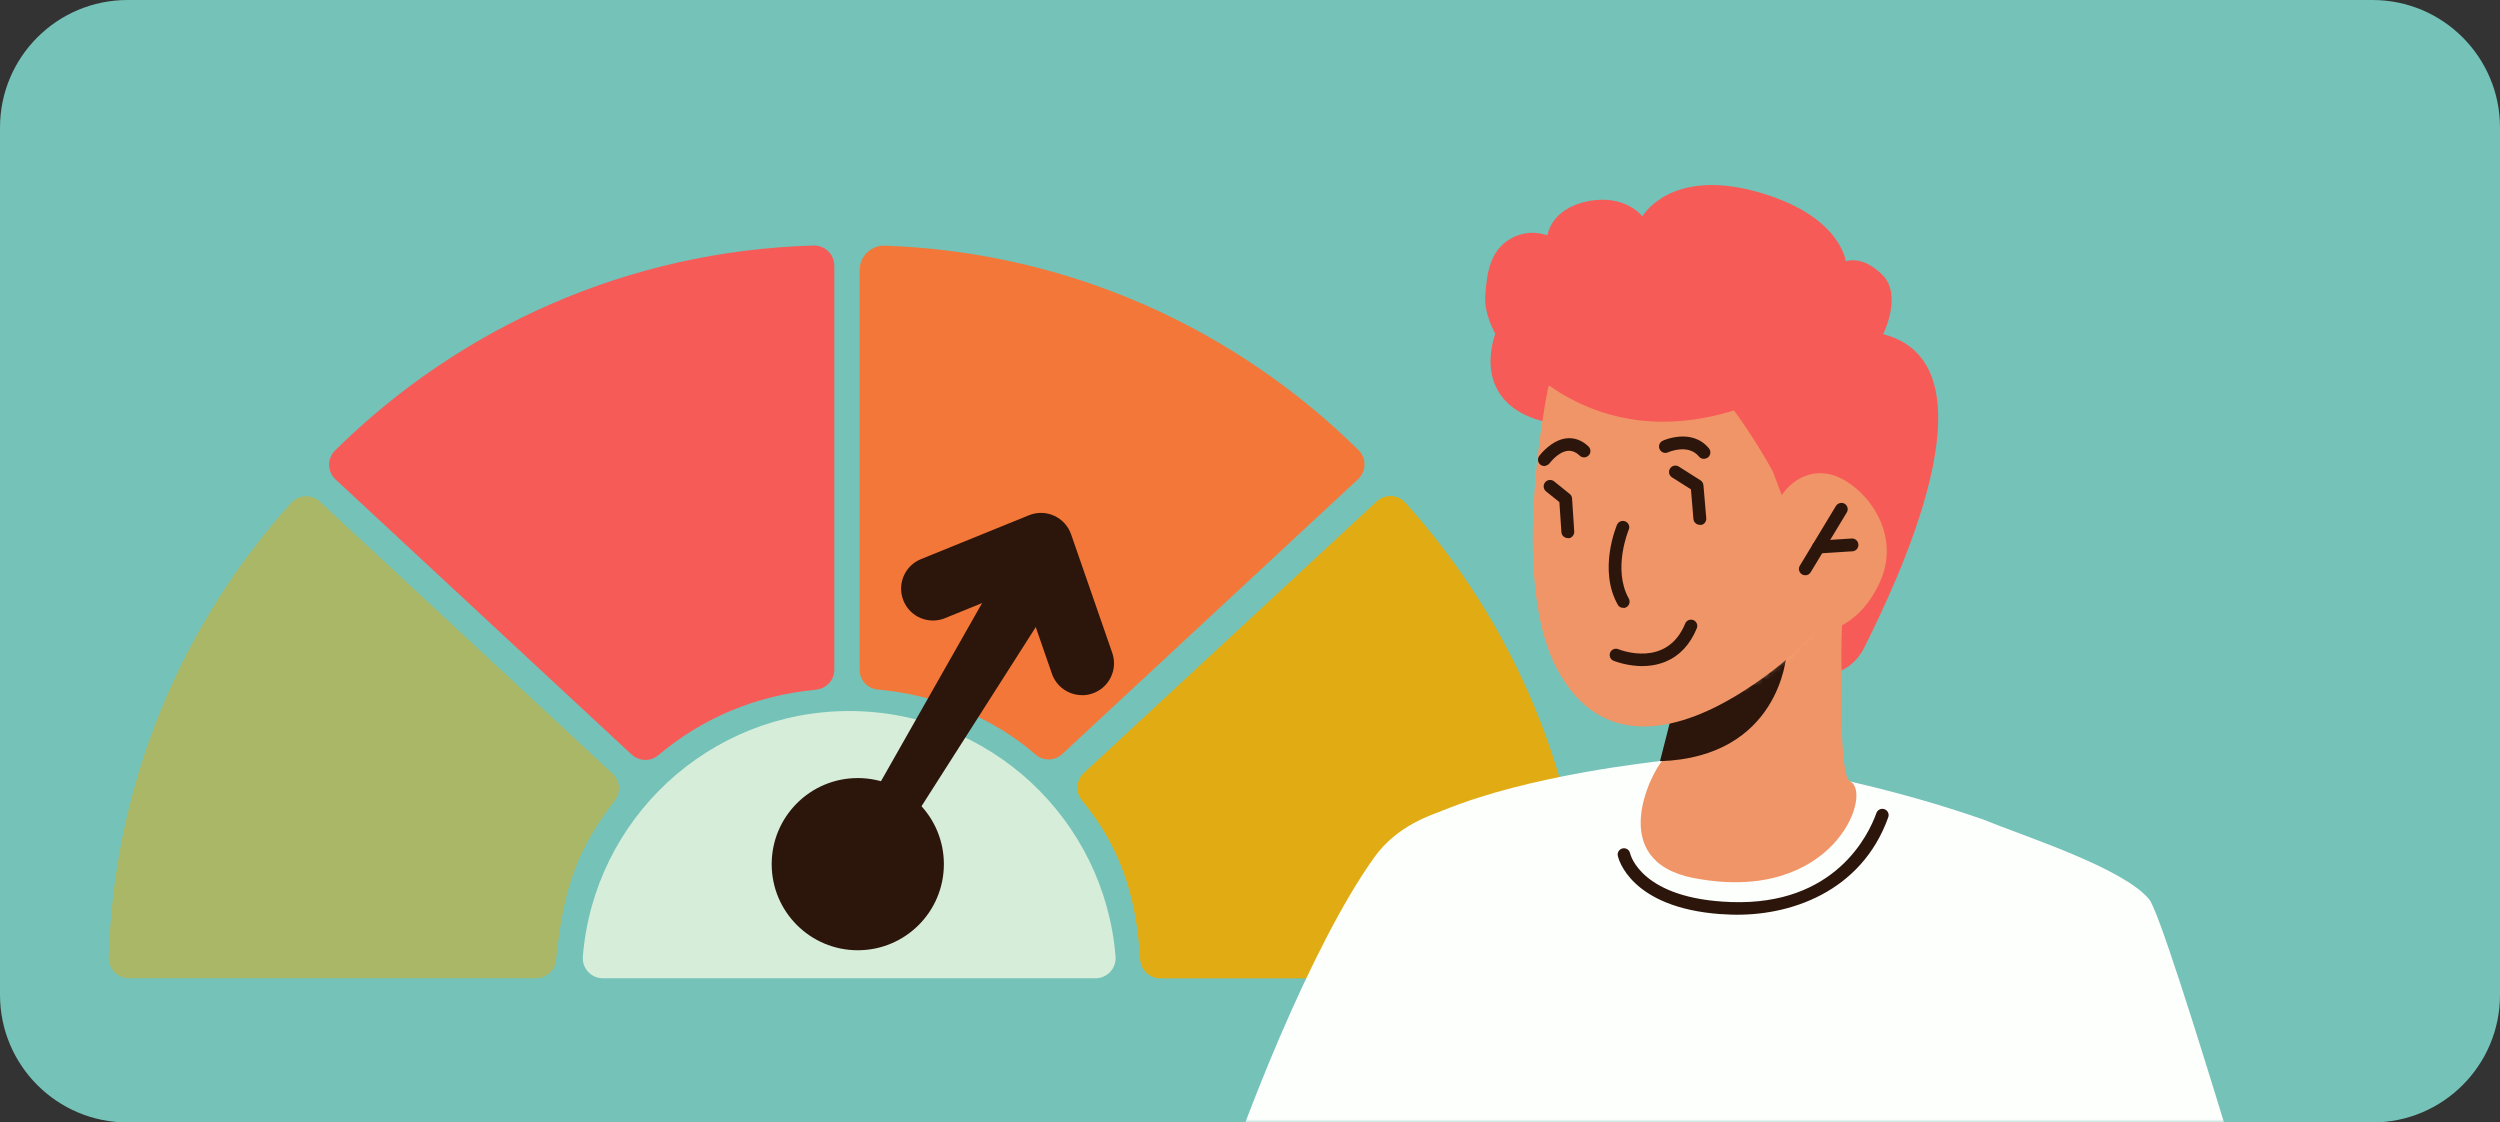
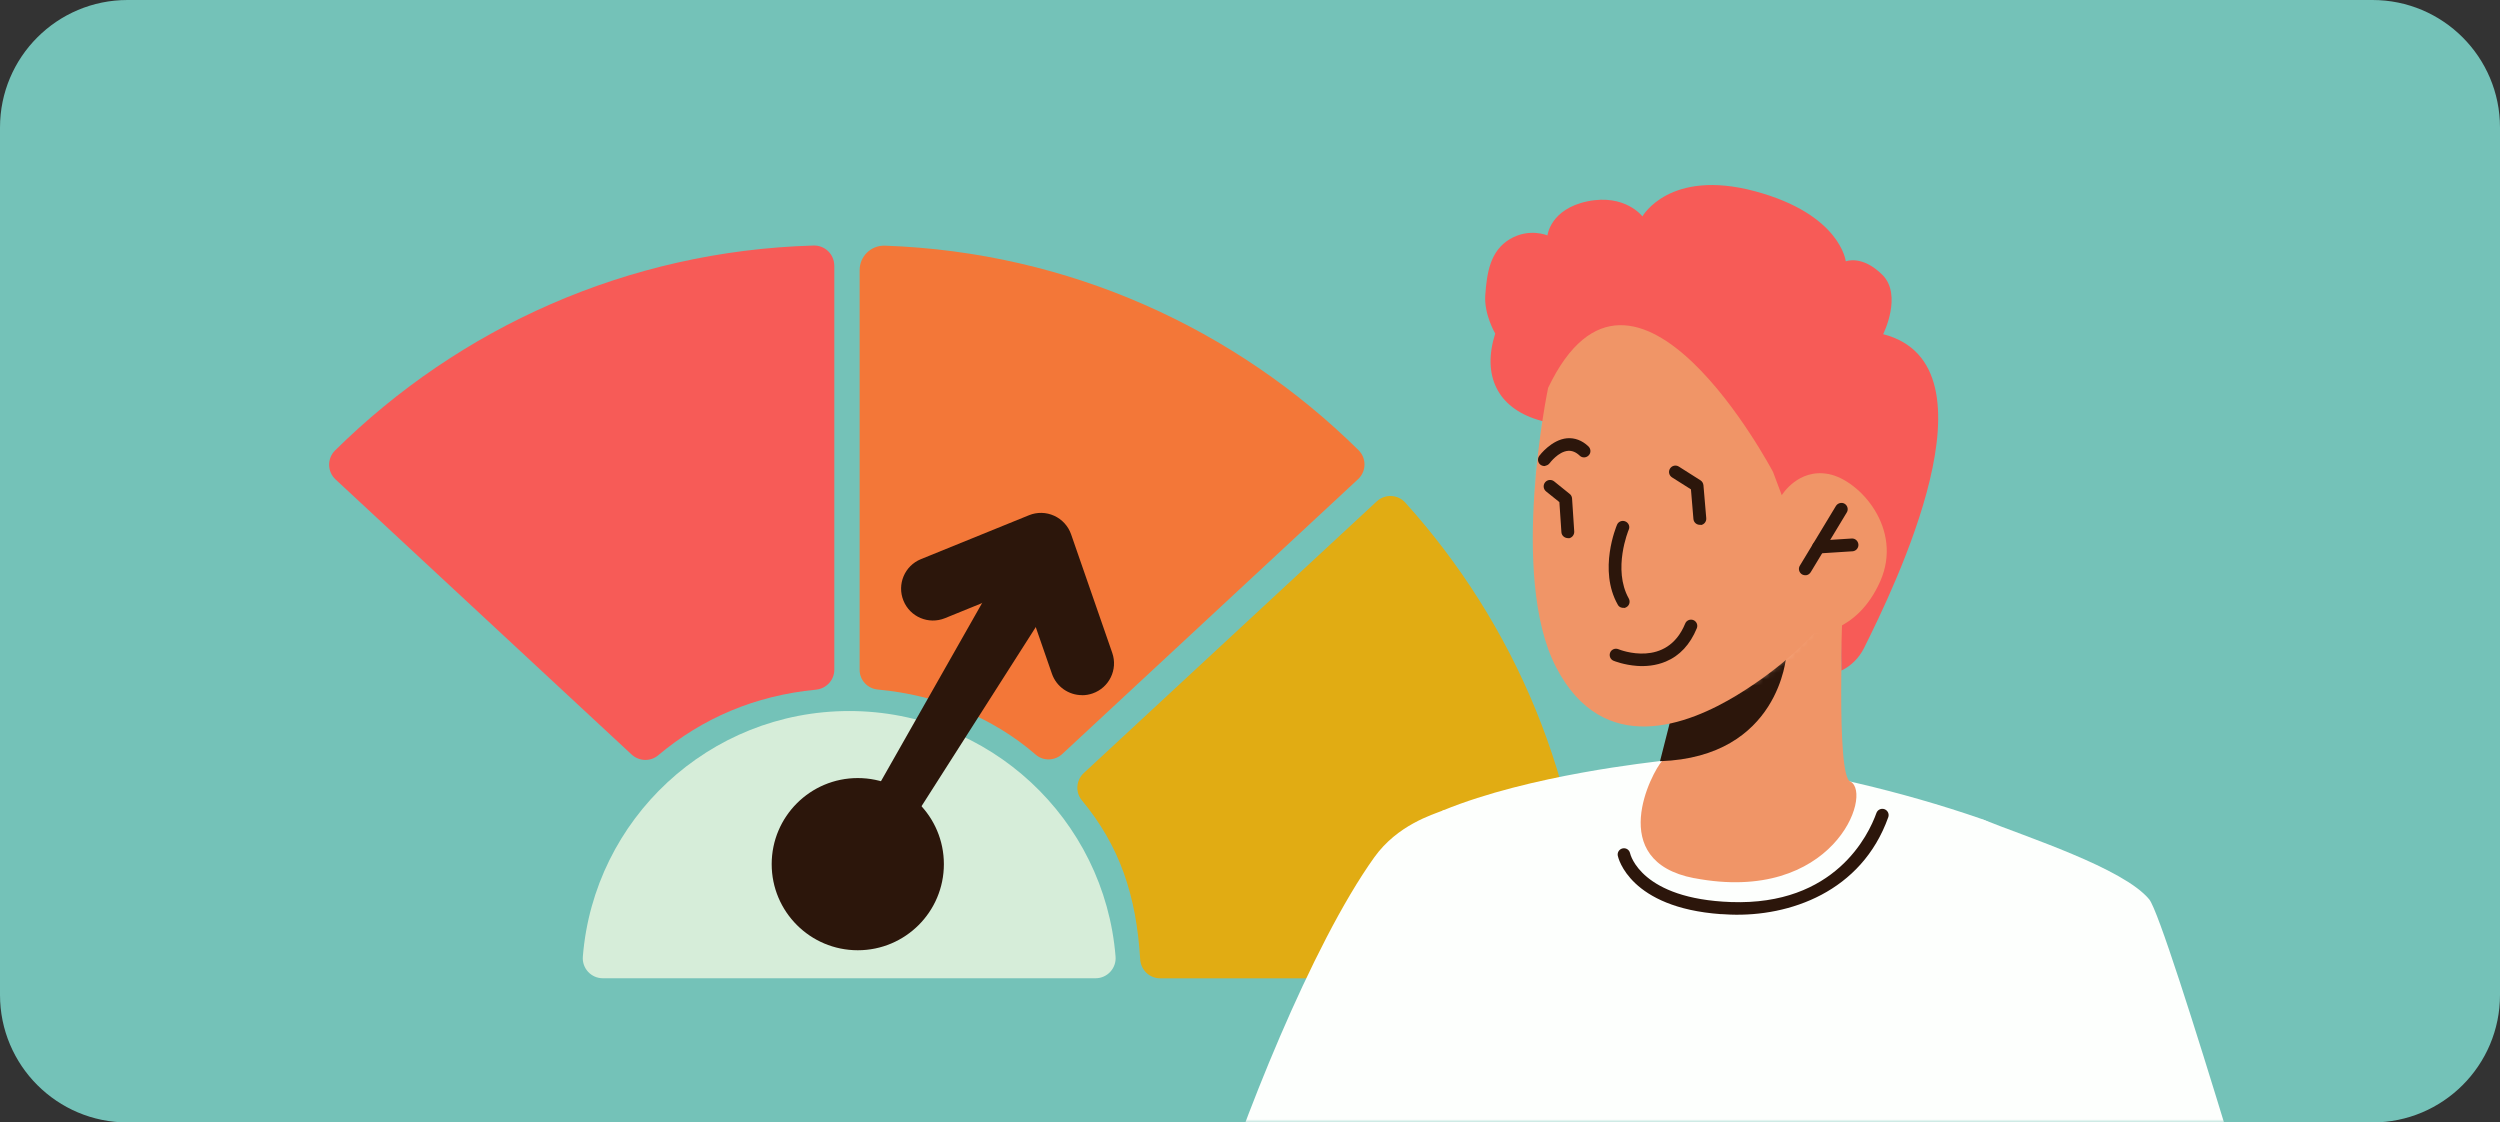
<svg xmlns="http://www.w3.org/2000/svg" width="392" height="176" viewBox="0 0 392 176" fill="none">
  <rect x="0" y="0" width="392" height="176" fill="#333333" stroke="none" />
  <g clip-path="url(#clip0_1083_3226)">
    <path d="M372 0H20C8.954 0 0 8.954 0 20V156C0 167.046 8.954 176 20 176H372C383.046 176 392 167.046 392 156V20C392 8.954 383.046 0 372 0Z" fill="#74C2B8" />
    <mask id="mask0_1083_3226" style="mask-type:luminance" maskUnits="userSpaceOnUse" x="0" y="0" width="392" height="176">
      <path d="M372 0H20C8.954 0 0 8.954 0 20V156C0 167.046 8.954 176 20 176H372C383.046 176 392 167.046 392 156V20C392 8.954 383.046 0 372 0Z" fill="white" />
    </mask>
    <g mask="url(#mask0_1083_3226)">
      <path d="M138.75 38.52C167.68 39.53 193.78 51.59 213.02 70.59C214.29 71.85 214.26 73.91 212.95 75.13L166.56 118.23C165.4 119.31 163.6 119.37 162.4 118.33C155.69 112.51 147.04 108.99 137.64 108.12C136.03 107.97 134.79 106.65 134.79 105.04V42.36C134.79 40.19 136.58 38.45 138.75 38.52Z" fill="#F37738" />
      <path d="M245.86 153.4H181.91C180.24 153.4 178.88 152.09 178.78 150.42C178.17 140.36 175.56 132.64 169.63 125.48C168.58 124.21 168.73 122.33 169.94 121.21L215.88 78.61C217.17 77.42 219.18 77.51 220.35 78.81C237.5 97.81 248.22 122.74 249 150.16C249.05 151.93 247.63 153.39 245.86 153.39V153.4Z" fill="#E1AC13" />
      <path d="M130.82 41.64V105.01C130.82 106.64 129.57 107.98 127.94 108.14C118.37 109.07 110.14 112.6 103.19 118.44C101.98 119.45 100.2 119.38 99.04 118.31L52.61 75.17C51.3 73.95 51.27 71.89 52.54 70.63C71.94 51.45 98.34 39.33 127.57 38.5C129.34 38.45 130.81 39.87 130.81 41.64H130.82Z" fill="#F75B57" />
-       <path d="M17.05 150.14C17.83 122.74 28.53 97.83 45.66 78.84C46.84 77.54 48.85 77.45 50.14 78.64L96.06 121.31C97.25 122.41 97.4 124.24 96.41 125.52C90.36 133.31 88.31 139.61 87.19 150.56C87.03 152.16 85.68 153.38 84.07 153.38H20.19C18.42 153.38 17 151.92 17.05 150.15V150.14Z" fill="#AAB766" />
      <path d="M133.15 111.49C155.15 111.49 173.19 128.44 174.92 149.99C175.07 151.82 173.62 153.39 171.79 153.39H94.52C92.68 153.39 91.24 151.82 91.39 149.99C93.12 128.44 111.16 111.49 133.16 111.49H133.15Z" fill="#D6EDD9" />
      <path d="M128.011 132.22C129.281 129.21 132.211 127.6 135.141 127.77L156.211 90.65C156.311 90.47 156.431 90.3 156.571 90.14L156.671 90.02C160.131 86.01 166.541 89.92 164.571 94.84C164.501 95.02 164.411 95.19 164.301 95.36L141.141 131.67C142.261 133.84 142.271 136.52 140.911 138.76C138.691 142.42 133.761 143.42 130.261 140.74C127.691 138.77 126.741 135.2 128.001 132.21L128.011 132.22Z" fill="#2C160B" />
      <path d="M169.661 109C167.591 109 165.651 107.7 164.941 105.64L160.221 92.03L148.171 96.93C145.611 97.97 142.691 96.74 141.661 94.18C140.621 91.62 141.851 88.7 144.411 87.67L161.341 80.79C162.611 80.27 164.041 80.3 165.291 80.87C166.541 81.44 167.501 82.49 167.951 83.79L174.401 102.37C175.311 104.98 173.921 107.83 171.321 108.73C170.781 108.92 170.221 109.01 169.681 109.01L169.661 109Z" fill="#2C160B" />
      <path d="M134.5 149C141.956 149 148 142.956 148 135.5C148 128.044 141.956 122 134.5 122C127.044 122 121 128.044 121 135.5C121 142.956 127.044 149 134.5 149Z" fill="#2C160B" />
      <path d="M226.69 211.32C224.53 210.64 222.47 209.92 220.51 209.18C200.31 201.65 189.64 192.28 189.64 192.28C194.49 176.42 205.63 148.2 215.5 134.41C219.12 129.36 224.6 127.74 226.29 127.07C226.86 126.84 229.92 130.56 230.45 130.24L225.76 167.59L226.7 211.31L226.69 211.32Z" fill="#FDFFFD" />
      <path d="M326.1 217.24C325.66 219.95 321.18 250.52 320.07 275.54L215.3 268.13C219.73 245.32 222.25 142.31 224.71 131.34C225.23 131.02 225.71 127.29 226.27 127.07C239.99 121.45 259.16 119.51 260.67 119.29C260.76 119.27 269.55 119.35 274.79 119.9C283.72 120.78 298.05 124.01 310.71 128.41C310.71 128.41 310.79 128.43 310.85 128.47C312.1 128.98 320.24 132.68 328.28 142.61C330.99 145.91 333.71 149.91 336.03 154.73C334.41 169.13 329.46 194.89 326.11 217.23L326.1 217.24Z" fill="#FDFFFD" />
      <path d="M269.861 143.33C270.341 143.36 270.831 143.39 271.341 143.41C280.551 143.74 291.881 139.9 296.081 128.14C296.261 127.63 296.001 127.07 295.481 126.88C294.971 126.7 294.411 126.96 294.221 127.48C293.001 130.9 287.741 142.03 271.401 141.44C257.381 140.94 255.651 134.06 255.591 133.77C255.471 133.24 254.951 132.91 254.421 133.03C253.891 133.15 253.561 133.66 253.671 134.19C253.741 134.53 255.551 142.32 269.851 143.34L269.861 143.33Z" fill="#2C160B" />
      <path d="M265.65 137.7C251.66 135.01 259.01 121.07 260.65 119.27C260.65 119.27 264.1 104.14 264.34 103.42L289.02 94.66C289.02 94.66 287.79 122.04 290.17 122.56C293.69 124.53 287.42 141.86 265.65 137.69V137.7Z" fill="#F09567" />
      <path d="M280.09 102.78C280.09 102.78 279.06 118.71 260.29 119.36L264.34 103.43L280.09 102.78Z" fill="#2C160B" />
      <mask id="mask1_1083_3226" style="mask-type:luminance" maskUnits="userSpaceOnUse" x="241" y="43" width="55" height="69">
        <path d="M243.32 62.04C243.32 62.04 236.85 93.76 247.43 106.82C249.73 109.65 253.22 111.22 256.87 111.25C262.88 111.29 274.16 109.94 282.27 100.5C285.6 96.62 289.51 95.98 291.12 91.12C293.73 83.24 297.65 68.63 294.61 59.45C290.28 46.37 246.01 31.13 243.32 62.04Z" fill="white" />
      </mask>
      <g mask="url(#mask1_1083_3226)">
        <path d="M243.999 30.99L240.449 42.85L238.869 65.22L296.049 82.31L296.879 79.56L300.029 34.95L243.999 30.99Z" fill="#FFD2B5" />
        <path d="M238.719 67.33L295.459 84.29L296.049 82.31L238.869 65.22L238.719 67.33Z" fill="#FFD2B5" />
        <path d="M238.569 69.44L294.869 86.26L295.459 84.29L238.719 67.33L238.569 69.44Z" fill="#FFD1B4" />
        <path d="M238.419 71.54L294.279 88.23L294.869 86.26L238.569 69.44L238.419 71.54Z" fill="#FFD0B3" />
        <path d="M238.27 73.65L293.69 90.21L294.28 88.23L238.42 71.54L238.27 73.65Z" fill="#FFD0B2" />
        <path d="M238.119 75.75L293.099 92.18L293.689 90.21L238.269 73.65L238.119 75.75Z" fill="#FFCFB1" />
        <path d="M237.969 77.86L292.509 94.16L293.099 92.18L238.119 75.75L237.969 77.86Z" fill="#FFCEB0" />
        <path d="M237.829 79.97L291.919 96.13L292.509 94.16L237.969 77.86L237.829 79.97Z" fill="#FFCDAF" />
-         <path d="M237.68 82.07L291.33 98.1L291.92 96.13L237.83 79.97L237.68 82.07Z" fill="#FFCCAE" />
+         <path d="M237.68 82.07L291.33 98.1L291.92 96.13L237.83 79.97Z" fill="#FFCCAE" />
        <path d="M237.529 84.18L290.739 100.08L291.329 98.1L237.679 82.07L237.529 84.18Z" fill="#FFCCAD" />
        <path d="M237.379 86.28L290.149 102.05L290.739 100.08L237.529 84.18L237.379 86.28Z" fill="#FFCBAC" />
        <path d="M237.229 88.39L289.559 104.03L290.149 102.05L237.38 86.28L237.229 88.39Z" fill="#FFCAAB" />
        <path d="M237.079 90.5L288.969 106L289.559 104.03L237.229 88.39L237.079 90.5Z" fill="#FFC9AA" />
        <path d="M236.93 92.6L288.38 107.98L288.97 106L237.08 90.5L236.93 92.6Z" fill="#FFC8A9" />
        <path d="M236.779 94.71L287.789 109.95L288.379 107.98L236.929 92.6L236.779 94.71Z" fill="#FFC8A8" />
        <path d="M236.629 96.81L287.199 111.92L287.789 109.95L236.779 94.71L236.629 96.81Z" fill="#FFC7A7" />
        <path d="M236.479 98.92L285.26 113.49L286.7 113.6L287.2 111.92L236.63 96.81L236.479 98.92Z" fill="#FFC6A6" />
        <path d="M236.339 101.03L275.829 112.83L285.259 113.49L236.479 98.92L236.339 101.03Z" fill="#FFC5A5" />
-         <path d="M236.189 103.13L266.399 112.16L275.829 112.83L236.339 101.03L236.189 103.13Z" fill="#FFC5A4" />
-         <path d="M236.039 105.24L256.969 111.49L266.399 112.16L236.189 103.13L236.039 105.24Z" fill="#FFC4A2" />
        <path d="M235.89 107.34L247.54 110.83L256.97 111.49L236.04 105.24L235.89 107.34Z" fill="#FFC3A1" />
        <path d="M235.739 109.45L238.109 110.16L247.539 110.83L235.889 107.34L235.739 109.45Z" fill="#FFC2A0" />
      </g>
      <path d="M288.75 105.15C288.62 98.9 289.13 93.2 289.18 88.64C291.86 83.37 291.09 80.4 286 79C278.21 76.87 276.24 82.26 276.24 82.26C276.06 82.12 275.89 81.97 275.73 81.82C271.75 77.9 270.51 72.43 269.53 66.17C265.4 67.24 255.45 70.25 241.08 65.81C234.84 63.88 232.35 58.91 234.45 52.3C234.45 52.3 232.68 49.3 232.89 46.29C233.14 42.72 233.68 39.32 236.75 37.49C239.83 35.68 242.64 36.92 242.64 36.92C242.64 36.92 243.07 32.77 248.95 31.56C254.84 30.37 257.53 33.93 257.53 33.93C257.53 33.93 261.76 26.38 275.19 29.99C288.61 33.6 289.42 40.98 289.42 40.98C289.42 40.98 291.96 39.92 295.15 43.09C298.35 46.26 295.28 52.4 295.28 52.4C314.09 57.24 296.98 92.17 292.27 101.63C291.51 103.15 290.28 104.39 288.75 105.14V105.15Z" fill="#F75B57" />
      <path d="M297.53 177.03C299.47 199.76 302.21 228.7 302.21 228.7C342.54 225.57 360.22 214.41 360.22 214.41C360.22 214.41 339.69 144.23 336.99 141.01C332.92 136.1 317.67 131.22 310.84 128.46L297.53 177.02V177.03Z" fill="#FDFFFD" />
      <path d="M242.74 60.85C242.74 60.85 236.58 90.34 244 104.63C251.42 118.92 264.77 113.64 272.41 108.97C280.07 104.3 284.38 99.37 284.38 99.37C284.38 99.37 291.14 99.43 294.81 91.17C298.48 82.89 291.58 75.3 286.77 74.34C281.96 73.38 279.38 77.65 279.38 77.65L278.01 74C278.01 74 256.21 32.63 242.74 60.83V60.85Z" fill="#F09567" />
      <path d="M254.66 95.31C254.26 95.36 253.85 95.18 253.66 94.8C250.59 89.37 253.43 82.56 253.55 82.28C253.76 81.77 254.36 81.54 254.86 81.76C255.37 81.97 255.62 82.57 255.38 83.07C255.35 83.14 252.82 89.25 255.39 93.84C255.66 94.33 255.5 94.94 255.01 95.21C254.9 95.27 254.78 95.32 254.66 95.34V95.32V95.31Z" fill="#2C160B" />
      <path d="M283.2 90.19C282.98 90.22 282.75 90.17 282.55 90.06C282.09 89.78 281.92 89.15 282.22 88.69L287.87 79.34C288.15 78.88 288.78 78.71 289.24 78.99C289.7 79.27 289.87 79.9 289.57 80.36L283.92 89.72C283.75 89.99 283.49 90.16 283.2 90.2V90.19Z" fill="#2C160B" />
      <path d="M290.51 86.44L285.21 86.78C284.65 86.82 284.19 86.39 284.15 85.83C284.11 85.27 284.6 84.8 285.1 84.77L290.34 84.44C290.9 84.4 291.36 84.83 291.4 85.39C291.43 85.91 291.05 86.37 290.53 86.44H290.51Z" fill="#2C160B" />
-       <path d="M267.31 71.94C266.97 71.99 266.63 71.87 266.39 71.58C264.71 69.54 261.66 70.87 261.54 70.93C261.04 71.16 260.45 70.93 260.22 70.42C259.99 69.92 260.22 69.33 260.73 69.1C260.92 69.01 265.31 67.08 267.96 70.3C268.3 70.72 268.25 71.35 267.83 71.71C267.68 71.83 267.51 71.9 267.33 71.92L267.31 71.94Z" fill="#2C160B" />
      <path d="M242.3 73.07C242.06 73.1 241.79 73.04 241.57 72.89C241.12 72.57 241.03 71.93 241.36 71.48C241.43 71.37 243.28 68.95 245.7 68.72C246.9 68.62 248.07 69.04 249.07 70C249.47 70.39 249.49 71.02 249.1 71.41C248.71 71.81 248.08 71.83 247.69 71.44C247.11 70.89 246.51 70.65 245.89 70.69C244.33 70.8 243 72.62 242.98 72.63C242.81 72.86 242.56 72.99 242.3 73.03V73.07Z" fill="#2C160B" />
      <path d="M245.97 84.38C245.35 84.42 244.87 84 244.83 83.46L244.51 78.73L242.42 77.05C241.99 76.7 241.92 76.07 242.27 75.63C242.62 75.2 243.25 75.13 243.69 75.48L246.12 77.44C246.35 77.61 246.48 77.88 246.5 78.16L246.84 83.34C246.87 83.86 246.49 84.34 245.97 84.41V84.39V84.38Z" fill="#2C160B" />
      <path d="M266.66 82.29C266.06 82.35 265.58 81.93 265.53 81.39L265.14 76.73L262.17 74.85C261.7 74.55 261.56 73.94 261.86 73.47C262.16 73 262.77 72.86 263.24 73.16L266.63 75.31C266.9 75.48 267.06 75.76 267.1 76.08L267.54 81.24C267.59 81.78 267.21 82.26 266.68 82.33V82.29H266.66Z" fill="#2C160B" />
      <path d="M256.64 104.41C258.02 104.51 259.63 104.39 261.2 103.73C263.38 102.82 265.01 101.06 266.06 98.51C266.27 98.01 266.02 97.43 265.52 97.23C265.02 97.03 264.44 97.27 264.24 97.77C261.37 104.79 254.06 101.92 253.75 101.79C253.25 101.59 252.67 101.83 252.47 102.33C252.27 102.83 252.5 103.4 253.01 103.61C253.11 103.65 254.63 104.26 256.66 104.41H256.64Z" fill="#2C160B" />
-       <path d="M238 56C238 56 252 74 278 62L268 43L238 56Z" fill="#F75B57" />
    </g>
  </g>
  <defs>
    <clipPath id="clip0_1083_3226">
      <rect width="392" height="176" fill="white" />
    </clipPath>
  </defs>
</svg>